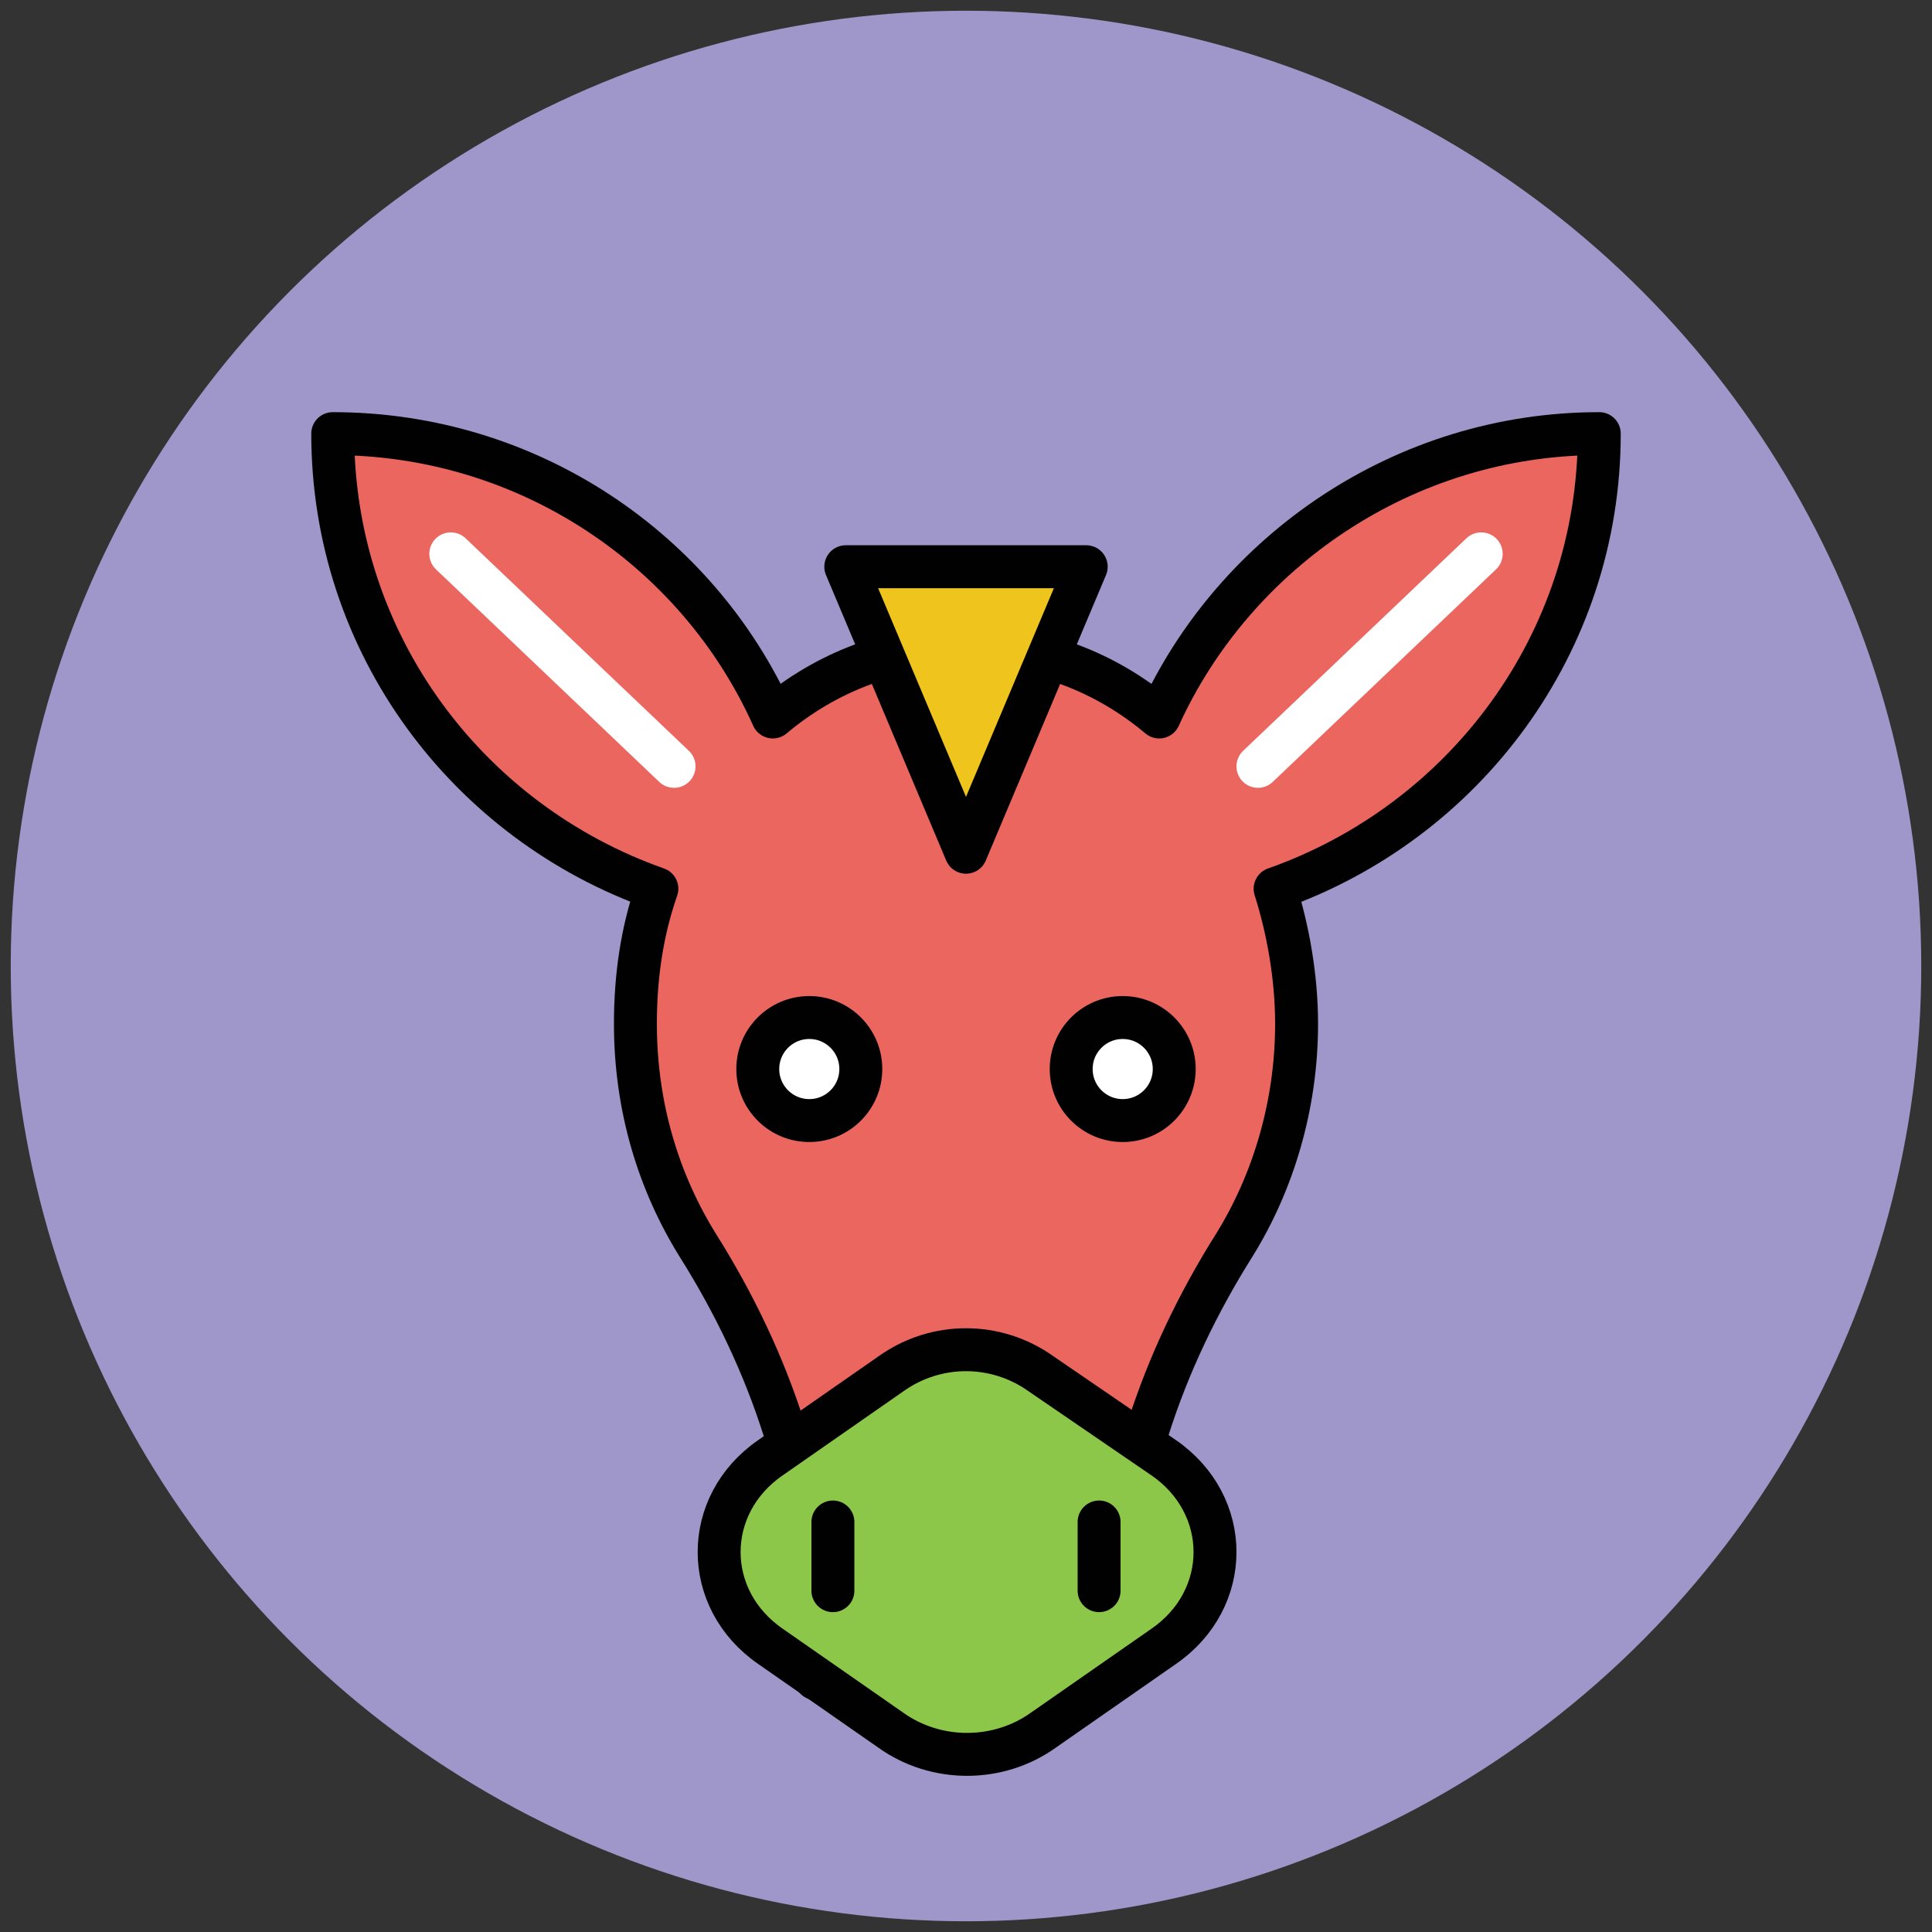
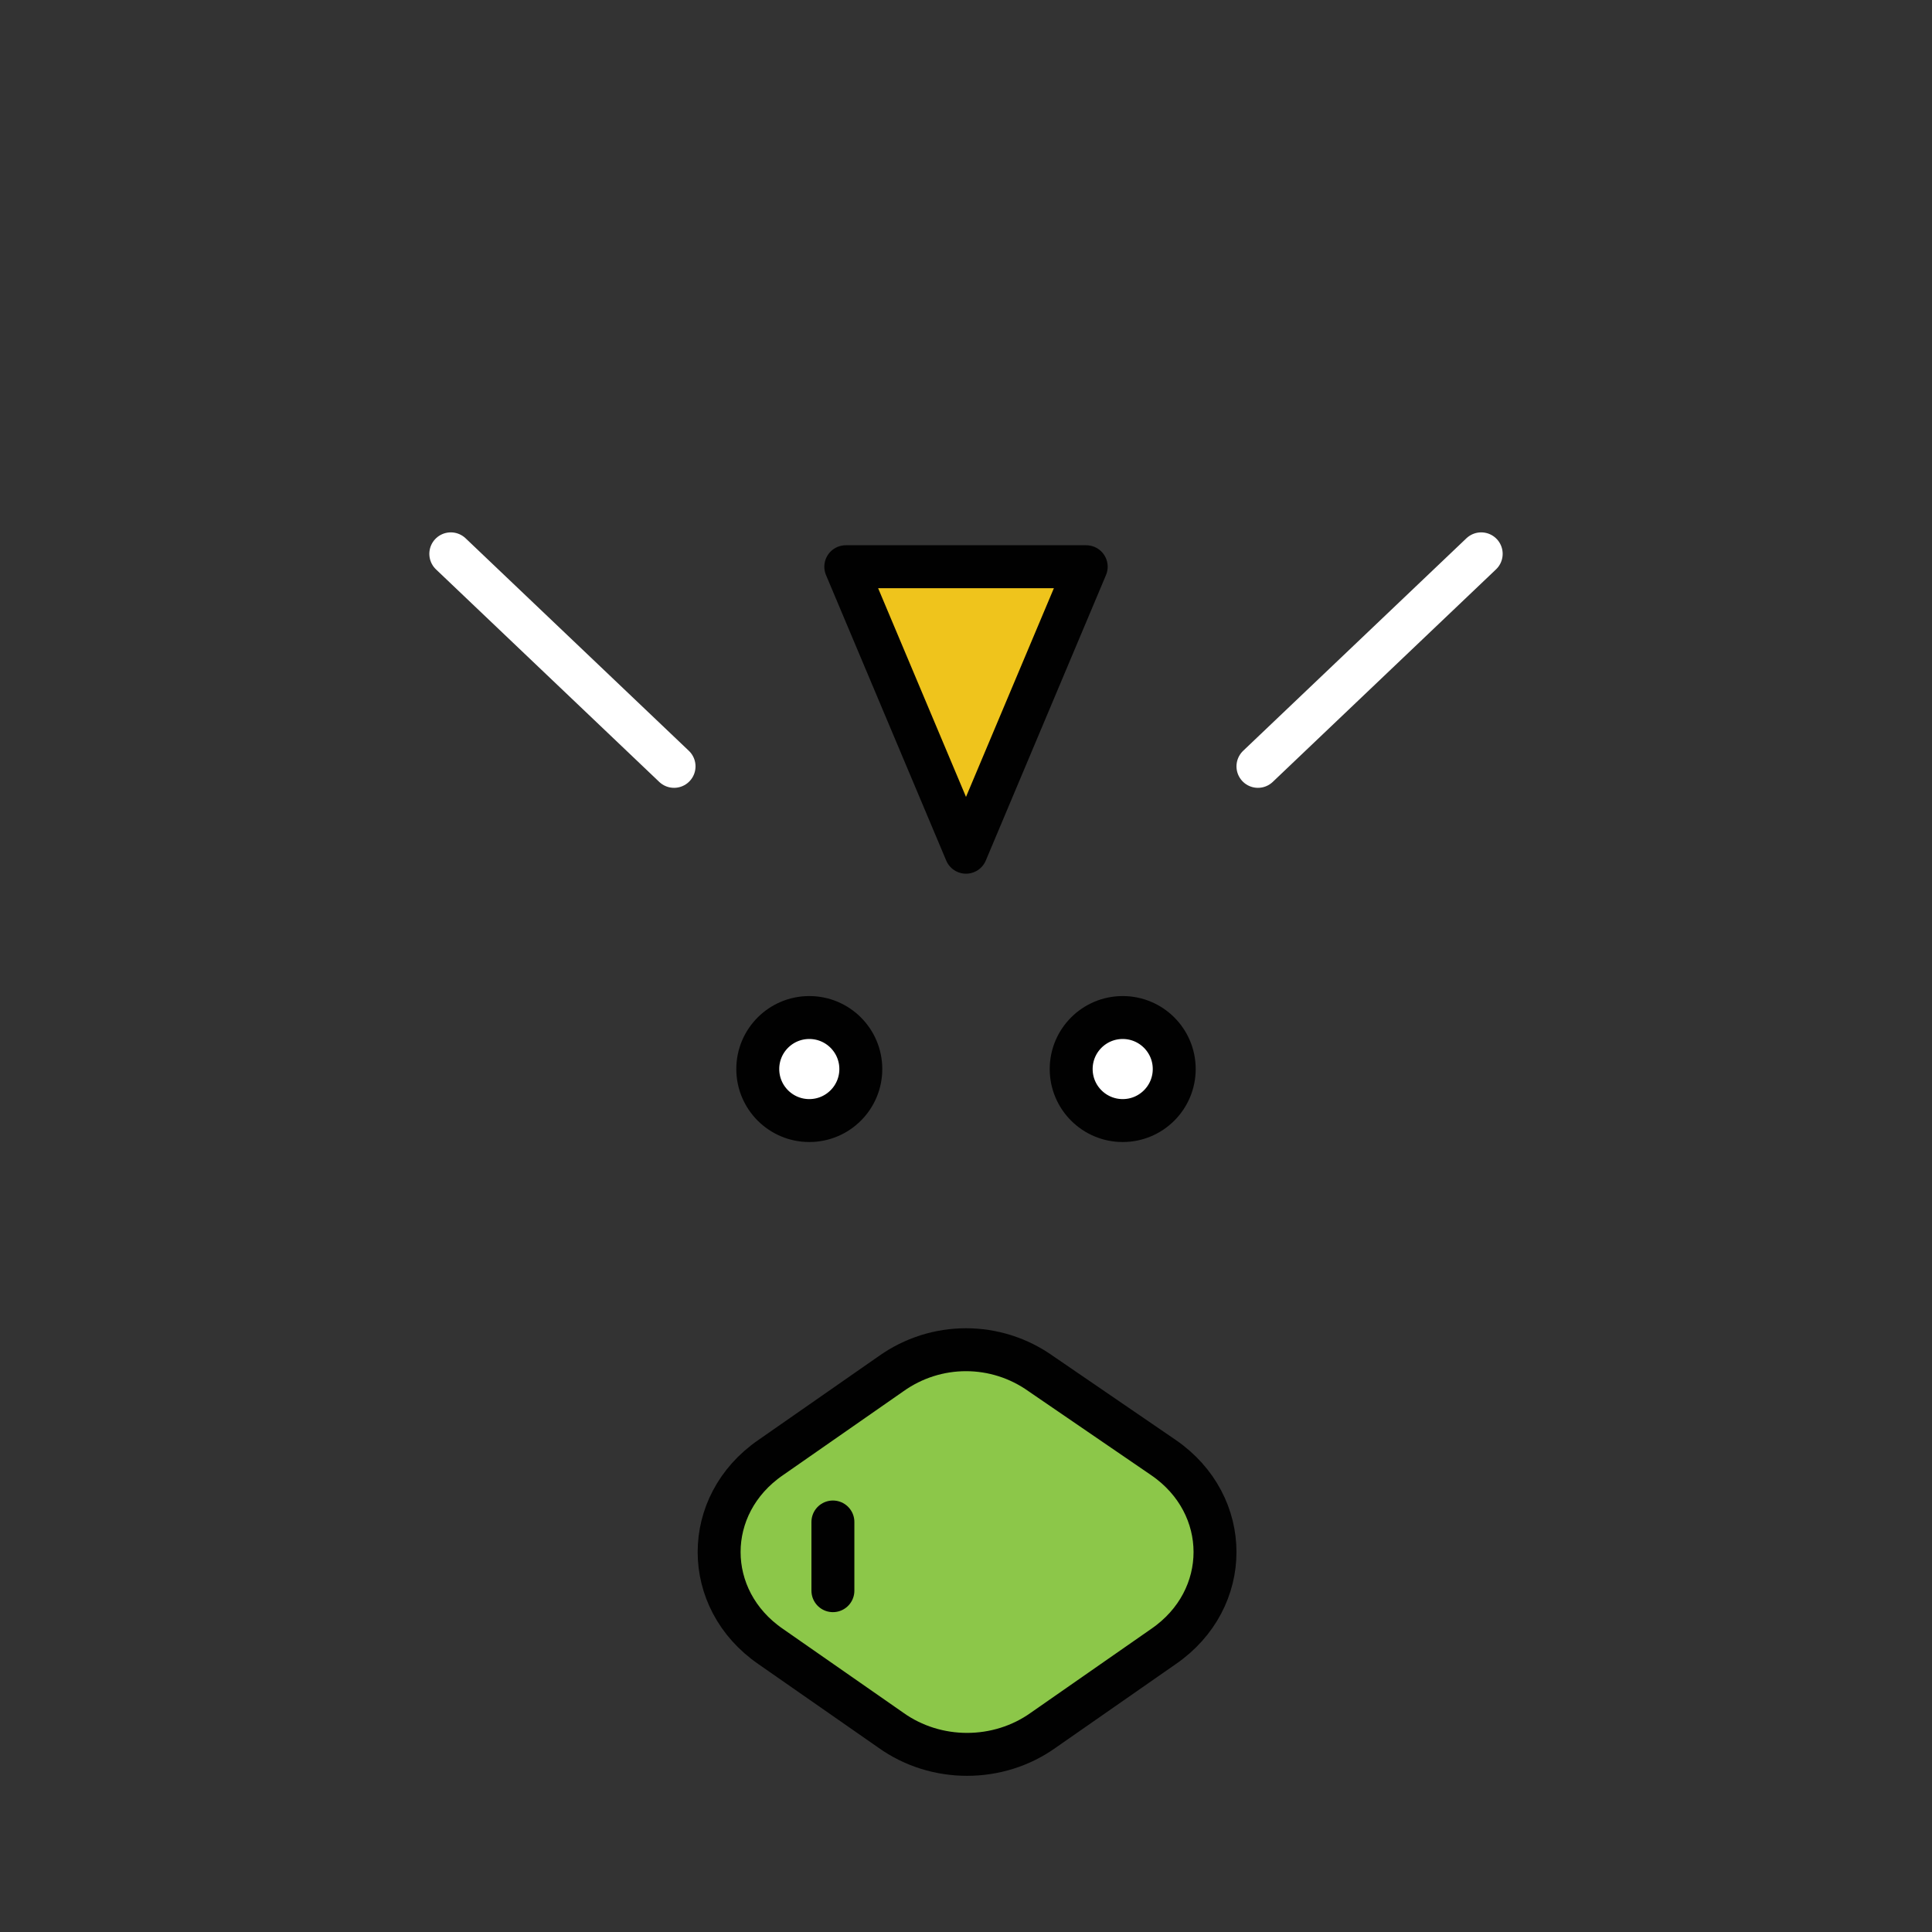
<svg xmlns="http://www.w3.org/2000/svg" version="1.1" id="Layer_1" x="0px" y="0px" viewBox="0 0 90 90" enable-background="new 0 0 90 90" xml:space="preserve">
  <rect x="0" y="0" width="90" height="90" fill="#333333" stroke="none" />
  <g>
-     <circle fill="#9F96C9" cx="45" cy="45" r="44.5" />
-     <path fill="#EB665F" stroke="#010101" stroke-width="2" stroke-linecap="round" stroke-linejoin="round" stroke-miterlimit="10" d="   M54,33.4c-2.5-2.1-5.6-3.3-9-3.3c-3.4,0-6.5,1.2-9,3.3c-3.5-7.8-11.4-13.2-20.5-13.2v0c0,9.8,6.3,18.1,15.1,21.2   c-0.7,2-1,4.1-1,6.3c0,3.9,1.1,7.4,2.9,10.3c3.4,5.4,5.5,11.5,5.5,17.9v2.3H52v-2.3c0-6.4,2.1-12.5,5.5-17.9   c1.8-2.9,2.9-6.5,2.9-10.3c0-2.2-0.4-4.4-1-6.3c8.8-3.1,15.1-11.4,15.1-21.2v0C65.4,20.2,57.5,25.7,54,33.4z" />
    <path fill="#8CC749" stroke="#010101" stroke-width="2" stroke-linecap="round" stroke-linejoin="round" stroke-miterlimit="10" d="   M41.5,64l-5.6,3.9c-3.2,2.2-3.2,6.6,0,8.8l5.6,3.9c2.1,1.5,5,1.5,7.1,0l5.6-3.9c3.2-2.2,3.2-6.6,0-8.8L48.5,64   C46.4,62.5,43.6,62.5,41.5,64z" />
    <g>
-       <line fill="#F2DFD5" stroke="#010101" stroke-width="2" stroke-linecap="round" stroke-linejoin="round" stroke-miterlimit="10" x1="51.2" y1="74.1" x2="51.2" y2="70.9" />
      <line fill="#F2DFD5" stroke="#010101" stroke-width="2" stroke-linecap="round" stroke-linejoin="round" stroke-miterlimit="10" x1="38.8" y1="74.1" x2="38.8" y2="70.9" />
    </g>
    <g>
      <circle fill="#FFFFFF" stroke="#010101" stroke-width="2" stroke-linecap="round" stroke-linejoin="round" stroke-miterlimit="10" cx="52.3" cy="49.8" r="2.4" />
      <circle fill="#FFFFFF" stroke="#010101" stroke-width="2" stroke-linecap="round" stroke-linejoin="round" stroke-miterlimit="10" cx="37.7" cy="49.8" r="2.4" />
    </g>
    <polygon fill="#EFC41C" stroke="#010101" stroke-width="2" stroke-linecap="round" stroke-linejoin="round" stroke-miterlimit="10" points="   39.4,26.4 45,39.7 50.6,26.4  " />
    <g>
      <line fill="#EFC41C" stroke="#FFFFFF" stroke-width="2" stroke-linecap="round" stroke-linejoin="round" stroke-miterlimit="10" x1="58.6" y1="35.7" x2="69" y2="25.8" />
      <line fill="#EFC41C" stroke="#FFFFFF" stroke-width="2" stroke-linecap="round" stroke-linejoin="round" stroke-miterlimit="10" x1="31.4" y1="35.7" x2="21" y2="25.8" />
    </g>
  </g>
</svg>